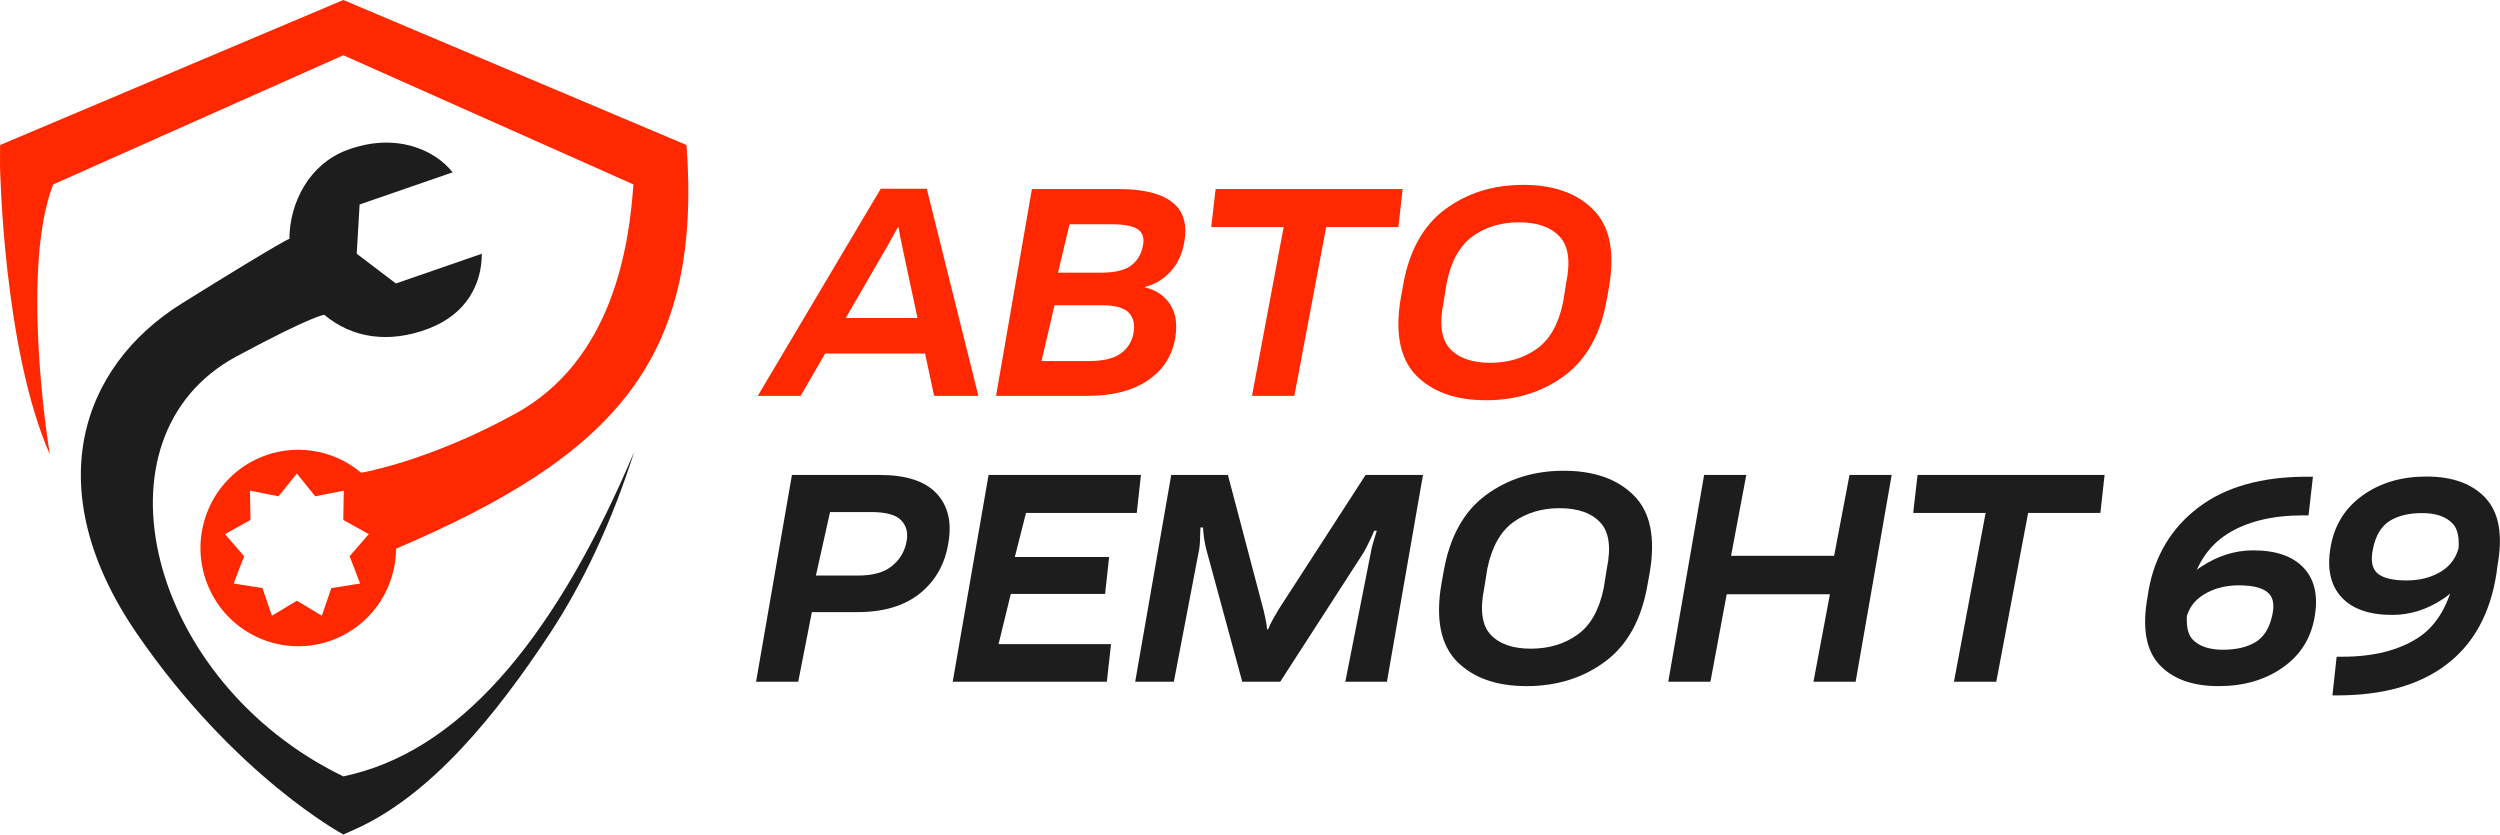
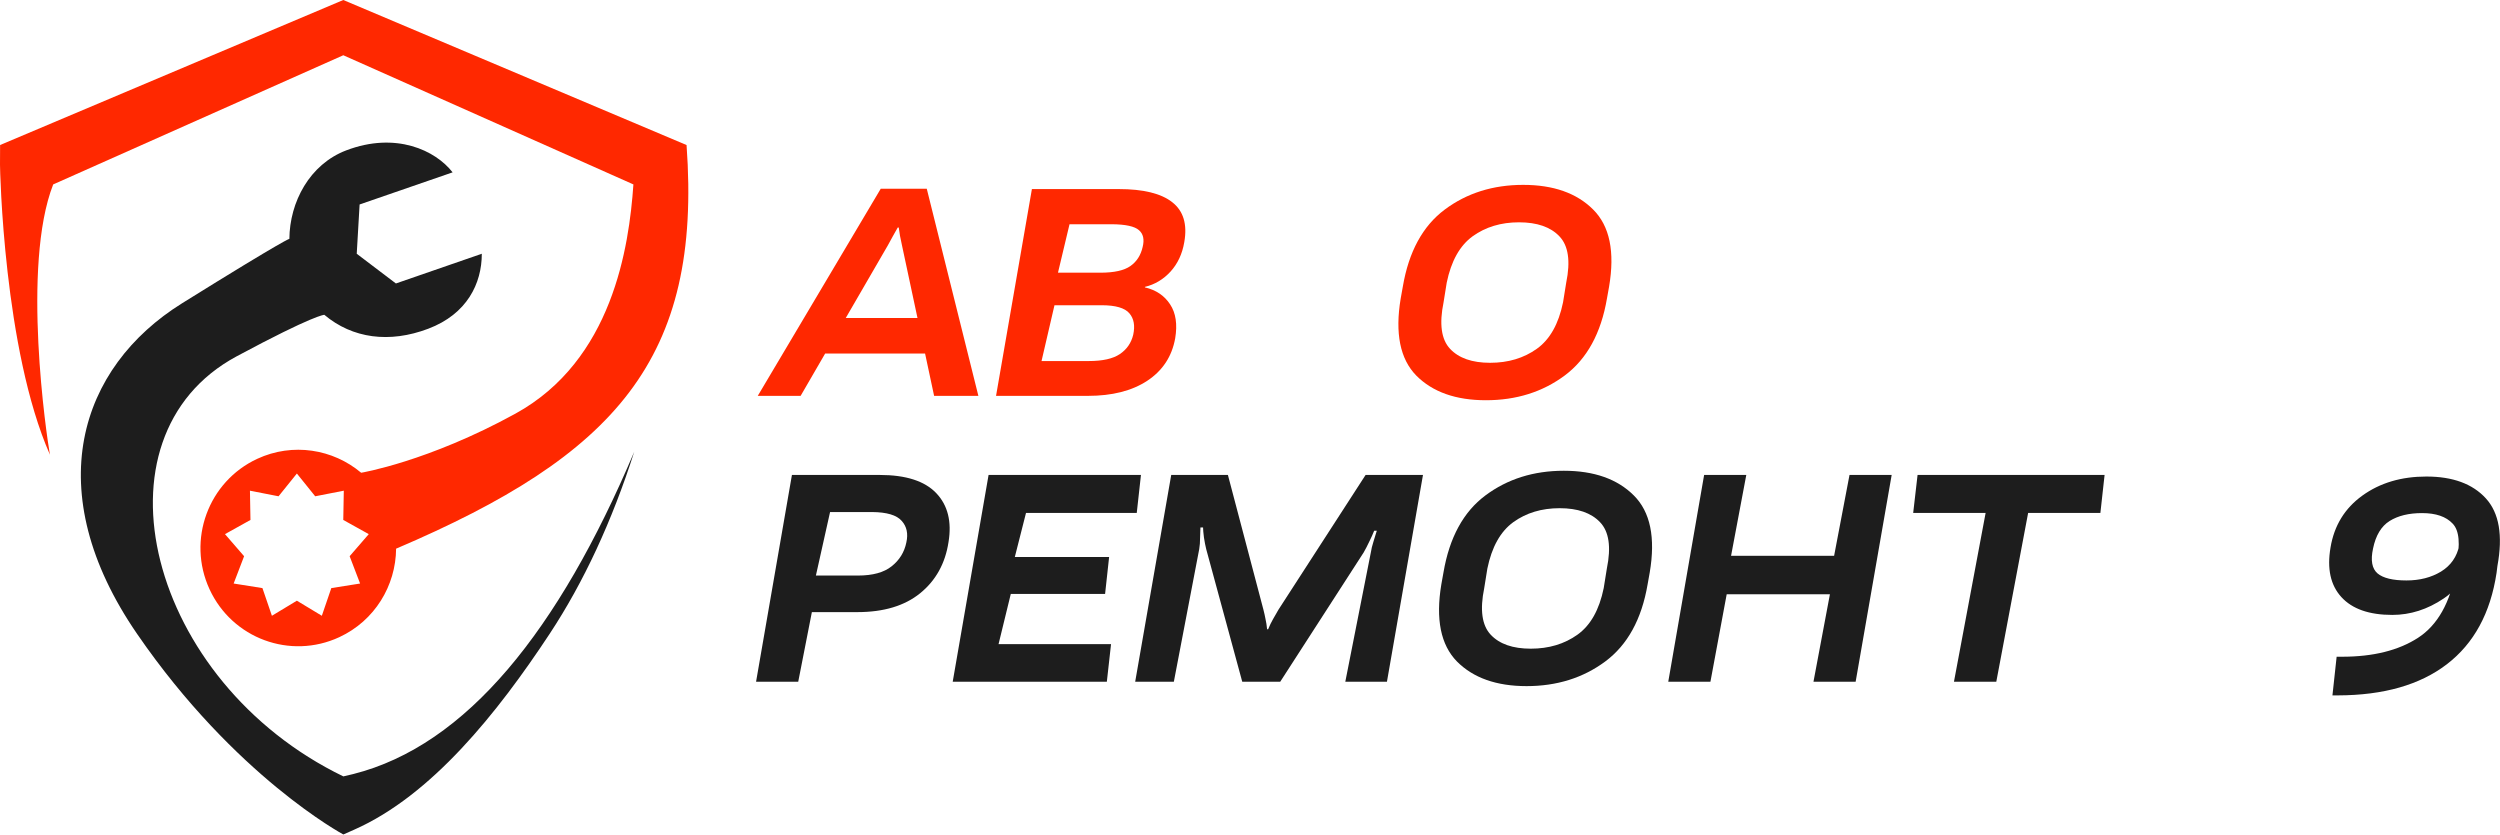
<svg xmlns="http://www.w3.org/2000/svg" width="701" height="234" viewBox="0 0 701 234" fill="none">
  <path d="M212 191.162H223.823L227.649 171.638H240.404C247.795 171.638 253.665 169.872 258.015 166.34C262.397 162.775 265.046 158 265.962 152.015C266.911 146.259 265.766 141.68 262.528 138.279C259.29 134.878 254.009 133.177 246.683 133.177H222.057L212 191.162ZM228.777 161.385L232.751 143.577H244.524C248.645 143.61 251.409 144.428 252.815 146.03C254.254 147.6 254.695 149.628 254.139 152.113C253.584 154.828 252.21 157.051 250.019 158.785C247.86 160.518 244.704 161.385 240.551 161.385H228.777Z" fill="#1D1D1D" />
  <path d="M267.139 191.162H310.358L311.536 180.615H279.992L283.426 166.536H309.868L310.996 156.185H284.554L287.694 143.823H318.747L319.924 133.177H277.196L267.139 191.162Z" fill="#1D1D1D" />
  <path d="M318.305 191.162H329.147L336.26 153.977C336.423 153.062 336.505 151.966 336.505 150.691C336.538 149.382 336.571 148.45 336.603 147.894H337.339C337.339 148.483 337.421 149.415 337.584 150.691C337.781 151.966 337.993 153.062 338.222 153.977L348.328 191.162H358.973L382.373 154.909C382.896 153.994 383.42 152.98 383.943 151.868C384.499 150.756 384.957 149.742 385.316 148.826H386.052C385.791 149.709 385.48 150.723 385.12 151.868C384.76 152.98 384.515 153.994 384.384 154.909L377.222 191.162H388.898L399.003 133.177H382.913L358.483 170.951C357.959 171.834 357.452 172.717 356.962 173.6C356.471 174.45 356.013 175.399 355.588 176.445H355.294C355.196 175.399 355.049 174.45 354.852 173.6C354.689 172.717 354.493 171.834 354.264 170.951L344.305 133.177H328.411L318.305 191.162Z" fill="#1D1D1D" />
  <path d="M404.154 163.838C402.519 173.616 403.974 180.828 408.52 185.472C413.099 190.083 419.607 192.388 428.045 192.388C436.548 192.388 443.906 190.083 450.12 185.472C456.366 180.828 460.324 173.616 461.992 163.838L462.58 160.551C464.248 150.74 462.76 143.528 458.116 138.917C453.505 134.306 446.964 132 438.494 132C430.023 132 422.697 134.306 416.516 138.917C410.335 143.528 406.411 150.74 404.743 160.551L404.154 163.838ZM416.173 164.917L417.056 159.423C418.299 153.372 420.719 149.039 424.316 146.423C427.946 143.806 432.28 142.498 437.316 142.498C442.385 142.498 446.163 143.806 448.648 146.423C451.167 149.039 451.804 153.372 450.561 159.423L449.678 164.917C448.436 171 445.983 175.35 442.32 177.966C438.657 180.582 434.291 181.89 429.222 181.89C424.185 181.89 420.441 180.582 417.988 177.966C415.535 175.35 414.93 171 416.173 164.917Z" fill="#1D1D1D" />
  <path d="M467.78 191.162H479.603L484.165 166.634H513.108L508.497 191.162H520.32L530.425 133.177H518.603L514.286 155.841H485.392L489.659 133.177H477.837L467.78 191.162Z" fill="#1D1D1D" />
  <path d="M536.459 143.823H556.769L547.889 191.162H559.761L568.689 143.823H588.95L590.127 133.177H537.686L536.459 143.823Z" fill="#1D1D1D" />
  <path d="M212.475 111H224.494L248.973 68.762C249.497 67.847 249.971 66.98 250.396 66.162C250.854 65.312 251.295 64.527 251.721 63.808H252.015C252.113 64.527 252.228 65.296 252.358 66.113C252.522 66.931 252.702 67.798 252.898 68.713L261.924 111H274.336L259.864 52.917H246.962L212.475 111ZM226.702 99.128H264.868L262.317 89.17H231.362L226.702 99.128Z" fill="#FF2800" />
  <path d="M279.29 111H305.045C311.847 111 317.391 109.594 321.675 106.781C325.992 103.936 328.608 99.962 329.524 94.861C330.178 90.936 329.704 87.764 328.101 85.344C326.499 82.891 324.144 81.305 321.037 80.585V80.438C323.785 79.784 326.172 78.361 328.2 76.17C330.227 73.946 331.519 71.183 332.075 67.879C332.958 62.876 331.83 59.147 328.69 56.694C325.583 54.242 320.58 53.015 313.679 53.015H289.347L279.29 111ZM292.045 101.238L295.675 85.589H308.871C312.796 85.589 315.396 86.341 316.671 87.845C317.947 89.317 318.307 91.328 317.751 93.879C317.195 96.169 315.952 97.967 314.022 99.275C312.093 100.584 309.182 101.238 305.29 101.238H292.045ZM296.656 76.464L299.894 62.876H311.766C315.625 62.908 318.159 63.464 319.369 64.544C320.58 65.59 320.923 67.16 320.4 69.253C319.876 71.575 318.732 73.357 316.966 74.6C315.2 75.843 312.387 76.464 308.528 76.464H296.656Z" fill="#FF2800" />
-   <path d="M339.63 63.661H359.939L351.06 111H362.932L371.86 63.661H392.12L393.298 53.015H340.856L339.63 63.661Z" fill="#FF2800" />
  <path d="M392.758 83.676C391.123 93.454 392.578 100.665 397.124 105.309C401.703 109.921 408.211 112.226 416.648 112.226C425.151 112.226 432.51 109.921 438.724 105.309C444.97 100.665 448.927 93.454 450.595 83.676L451.184 80.389C452.852 70.578 451.364 63.366 446.72 58.755C442.109 54.144 435.568 51.838 427.097 51.838C418.627 51.838 411.301 54.144 405.12 58.755C398.939 63.366 395.014 70.578 393.347 80.389L392.758 83.676ZM404.777 84.755L405.66 79.26C406.902 73.21 409.323 68.877 412.92 66.26C416.55 63.644 420.884 62.336 425.92 62.336C430.989 62.336 434.767 63.644 437.252 66.26C439.77 68.877 440.408 73.21 439.165 79.26L438.282 84.755C437.039 90.838 434.587 95.188 430.924 97.804C427.261 100.42 422.895 101.728 417.826 101.728C412.789 101.728 409.045 100.42 406.592 97.804C404.139 95.188 403.534 90.838 404.777 84.755Z" fill="#FF2800" />
-   <path d="M602.186 167.321C600.616 175.889 601.695 182.217 605.423 186.305C609.152 190.361 614.711 192.388 622.103 192.388C629.134 192.388 635.119 190.655 640.057 187.188C645.028 183.722 648.021 178.963 649.035 172.913C650.048 167.092 649.035 162.546 645.993 159.275C642.952 155.972 638.21 154.321 631.767 154.321C626.73 154.321 621.89 155.841 617.246 158.883C612.635 161.892 609.855 166.797 608.906 173.6H612.978C613.632 170.591 615.333 168.269 618.08 166.634C620.827 164.966 624.049 164.132 627.744 164.132C631.603 164.132 634.301 164.786 635.838 166.094C637.408 167.37 637.833 169.545 637.114 172.619C636.329 176.183 634.759 178.669 632.404 180.075C630.05 181.482 627.025 182.185 623.329 182.185C619.47 182.185 616.625 181.22 614.793 179.29C612.994 177.361 612.684 173.518 613.861 167.762L613.959 166.094C615.562 158.638 619.094 153.176 624.555 149.709C630.017 146.243 637.114 144.509 645.846 144.509H647.318L648.544 133.668H646.925C634.138 133.668 623.967 136.546 616.412 142.302C608.89 148.025 604.246 155.727 602.48 165.407L602.186 167.321Z" fill="#1D1D1D" />
  <path d="M653.477 153.536C652.463 159.455 653.477 164.083 656.519 167.419C659.56 170.755 664.319 172.422 670.794 172.422C675.863 172.422 680.671 170.885 685.217 167.811C689.795 164.737 692.559 159.766 693.507 152.898H689.583C688.929 156.103 687.228 158.556 684.481 160.256C681.734 161.924 678.496 162.758 674.768 162.758C670.941 162.758 668.243 162.104 666.673 160.796C665.104 159.455 664.678 157.133 665.398 153.83C666.15 150.135 667.704 147.551 670.058 146.079C672.413 144.607 675.438 143.872 679.134 143.872C683.026 143.872 685.887 144.853 687.719 146.815C689.583 148.745 689.926 152.555 688.749 158.245L688.651 159.962C687.048 168.989 683.5 175.284 678.005 178.849C672.544 182.381 665.447 184.147 656.715 184.147H655.194L654.017 194.988H655.538C668.358 194.956 678.545 192.045 686.1 186.256C693.687 180.435 698.331 171.899 700.032 160.649L700.277 158.687C701.847 150.151 700.768 143.839 697.039 139.751C693.311 135.663 687.751 133.619 680.36 133.619C673.329 133.619 667.344 135.401 662.405 138.966C657.467 142.531 654.491 147.387 653.477 153.536Z" fill="#1D1D1D" />
  <path d="M177.839 126.683C171.63 146.08 163.688 163.229 154.108 177.746C139.452 199.954 121.002 223.074 99.25 232.67L96.275 233.986C96.275 233.986 65.953 217.774 38.442 177.746C10.917 137.718 22.162 103.023 51.078 85.024C80.841 66.504 81.141 66.984 81.141 66.984C81.223 56.648 86.81 46.087 97.066 42.172C111.013 36.849 122.135 42.172 126.911 48.327L100.833 57.333L100.028 71.151L111.013 79.486L135.099 71.151C135.099 79.486 130.977 88.053 120.074 92.18C109.171 96.306 98.827 94.907 90.939 88.273C90.939 88.273 88.114 88.231 66.362 99.911C24.236 122.557 41.485 191.175 96.275 217.701C97.203 217.495 98.131 217.276 99.059 217.043C130.855 208.996 156.619 176.759 177.839 126.683Z" fill="#1D1D1D" />
  <path fill-rule="evenodd" clip-rule="evenodd" d="M192.495 40.664L96.261 0L0.027 40.664L0 46.175C0 47.436 1 98 14 127.5C13.045 122.167 6 74.5 14.915 51.713L96.261 15.49L177.607 51.713C176.392 69.273 171.735 101.04 144.5 116C120 129.458 101.269 132.559 101.269 132.559C93.382 125.924 82.096 124.033 72.135 128.652C58.393 135.027 52.388 151.394 58.747 165.212C65.093 179.016 81.387 185.048 95.142 178.66C105.104 174.04 110.986 164.184 111.067 153.848C172.49 127.651 196.903 100.706 192.509 40.65L192.495 40.664ZM88.381 139.158L83.243 132.778L78.104 139.158L70.085 137.589L70.231 145.794L63.084 149.77L68.446 155.962L65.515 163.622L73.585 164.902L76.242 172.663L83.243 168.434L90.243 172.663L92.9 164.902L100.97 163.622L98.039 155.962L103.401 149.77L96.254 145.794L96.4 137.589L88.381 139.158Z" fill="#FF2800" />
</svg>